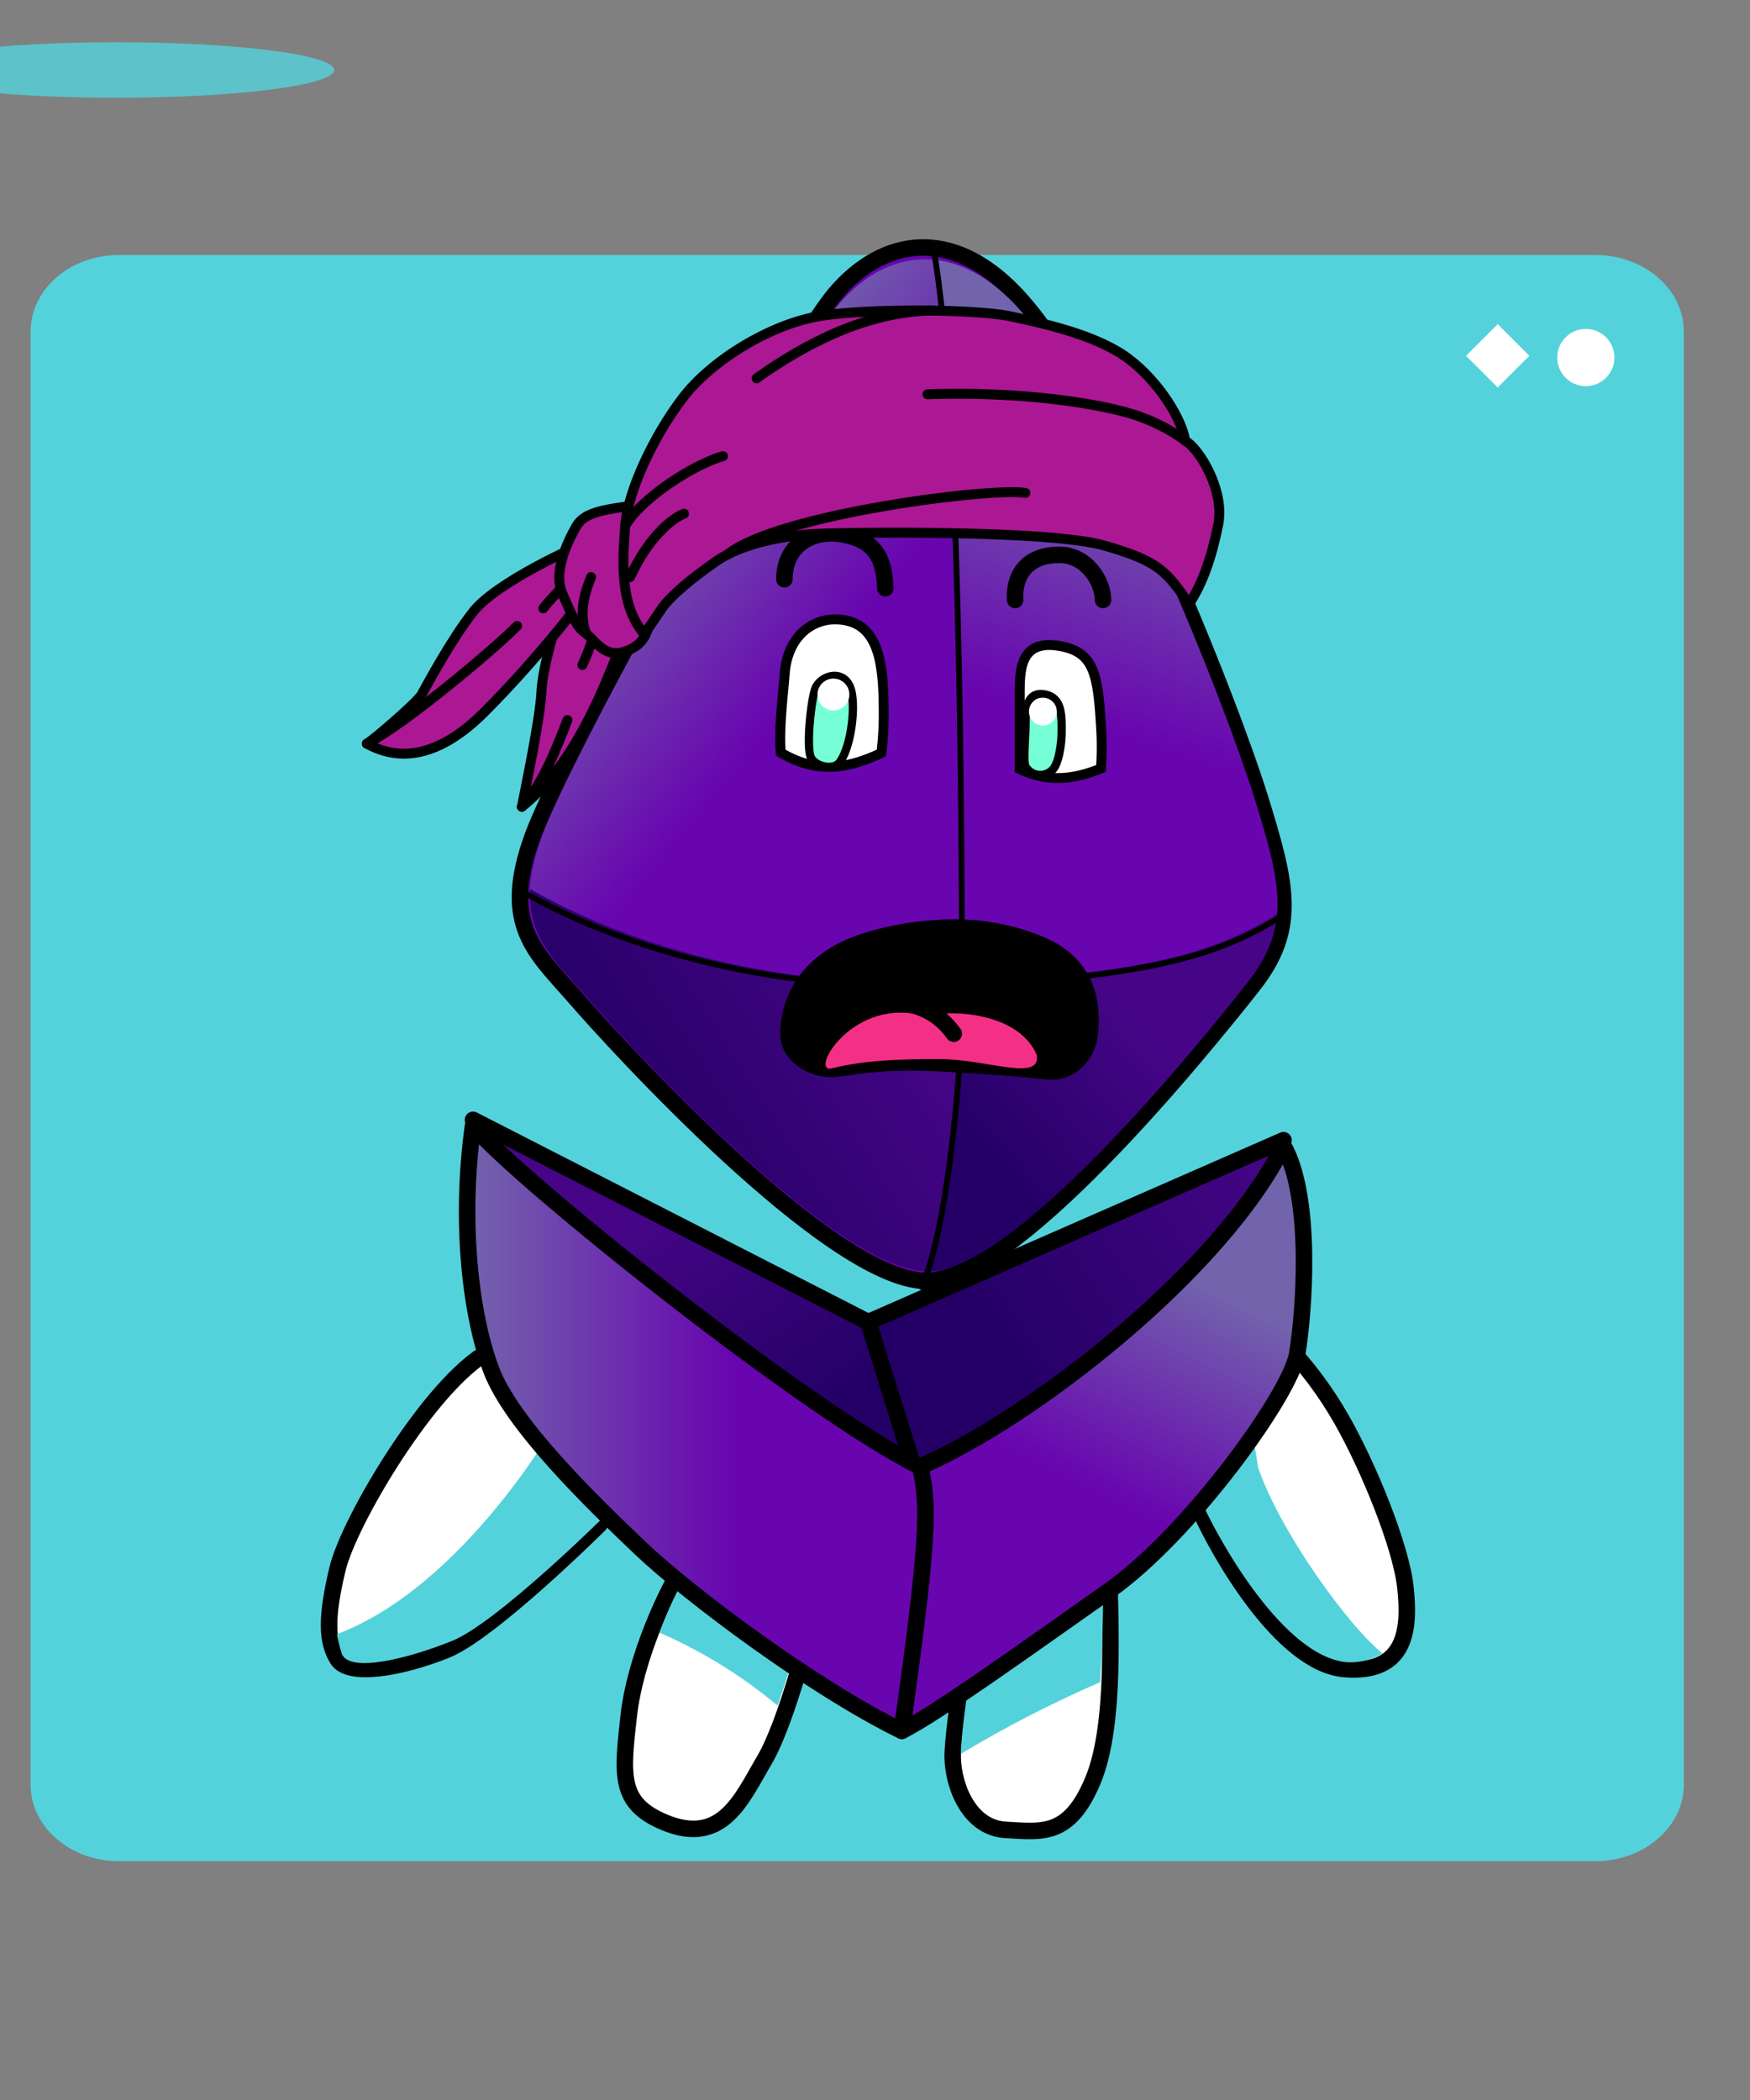
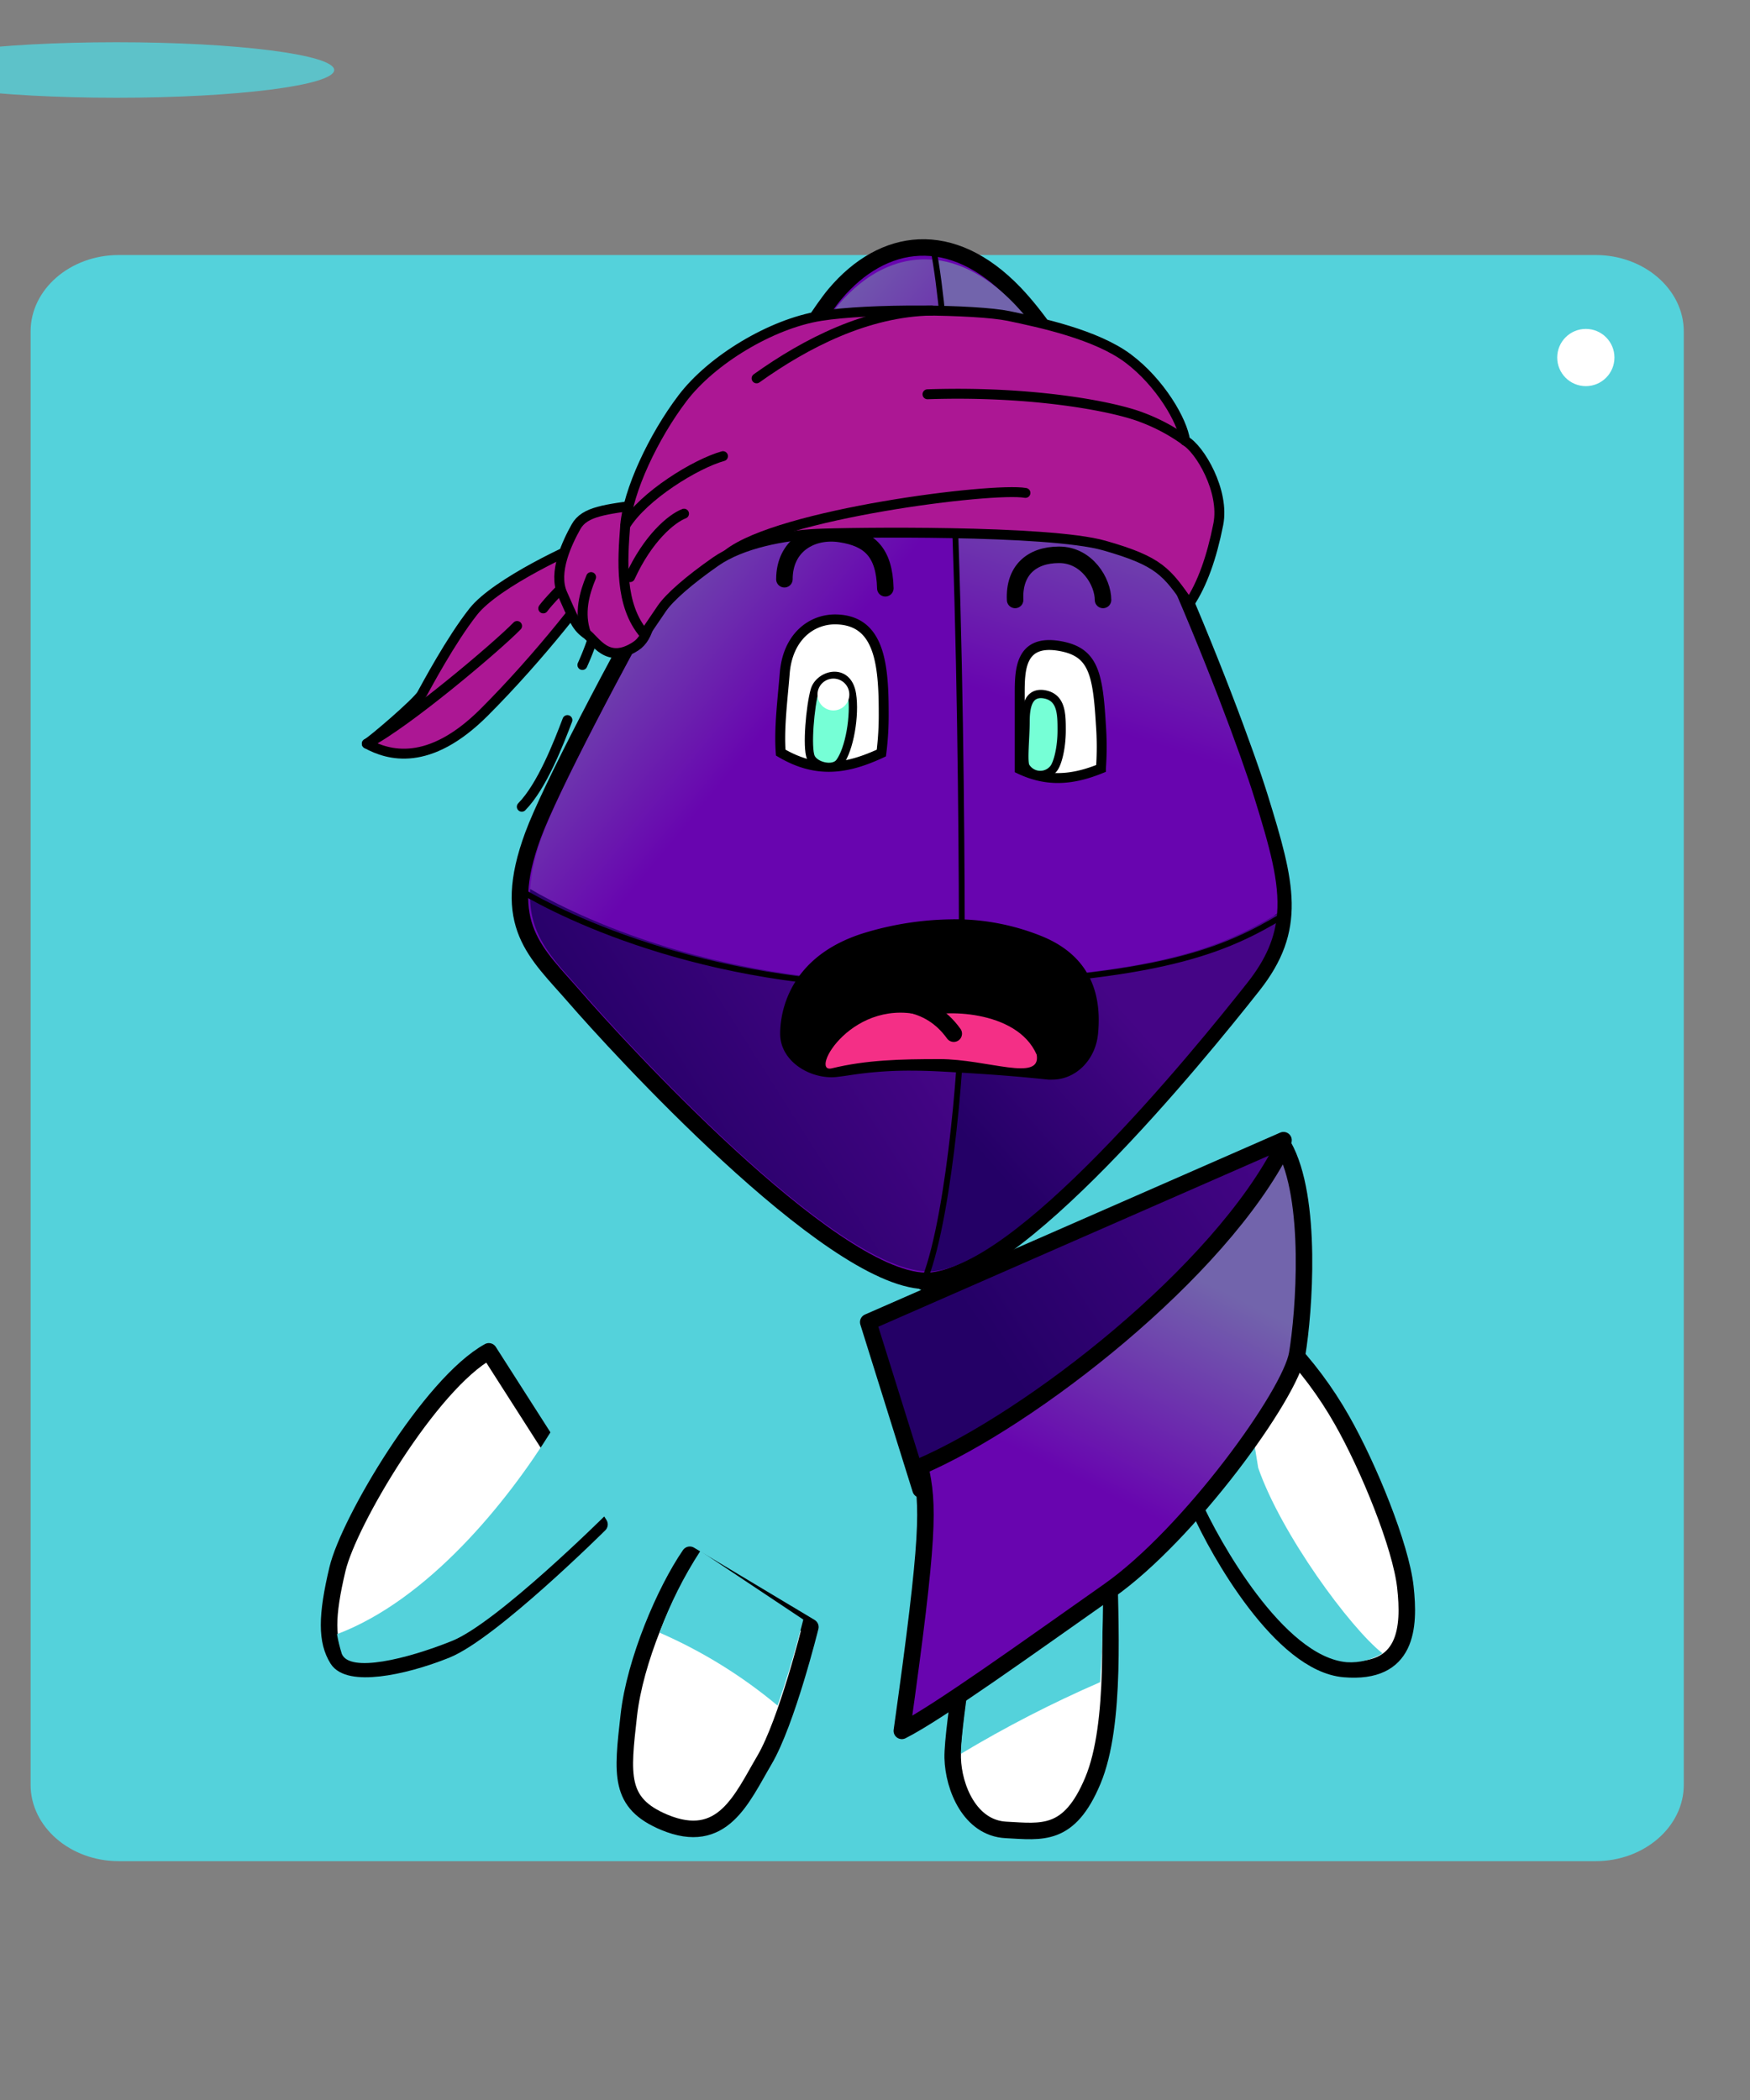
<svg xmlns="http://www.w3.org/2000/svg" viewBox="-20 -12 300 360">
  <rect x="-20" y="-12" width="300" height="360" fill="#808080" stroke="none" />
  <defs class="colour">
    <linearGradient id="Gradient-3" x1="80.58" y1="204.96" x2="38.83" y2="139.5" gradientUnits="userSpaceOnUse">
      <stop offset="0" stop-color="#240066" />
      <stop offset="0.58" stop-color="#450586" />
    </linearGradient>
    <linearGradient id="Gradient-4" x1="114.4" y1="189.22" x2="199.36" y2="132.24" gradientUnits="userSpaceOnUse">
      <stop offset="0" stop-color="#240066" />
      <stop offset="0.58" stop-color="#450586" />
    </linearGradient>
    <linearGradient id="Gradient-9" x1="155.99" y1="172.59" x2="201.13" y2="132.64" gradientUnits="userSpaceOnUse">
      <stop offset="0" stop-color="#240066" />
      <stop offset="0.58" stop-color="#450586" />
    </linearGradient>
    <linearGradient id="Gradient-10" x1="91.99" y1="179.1" x2="182.53" y2="121.61" gradientUnits="userSpaceOnUse">
      <stop offset="0.07" stop-color="#240066" />
      <stop offset="0.58" stop-color="#450586" />
    </linearGradient>
    <linearGradient id="Gradient-11" x1="193.66" y1="196.17" x2="163.1" y2="257.97" gradientUnits="userSpaceOnUse">
      <stop offset="0" stop-color="#7264ac" />
      <stop offset="0.58" stop-color="#6805af" />
    </linearGradient>
    <linearGradient id="Gradient-12" x1="71.48" y1="223.42" x2="150.05" y2="223.42" gradientUnits="userSpaceOnUse">
      <stop offset="0" stop-color="#7264ac" />
      <stop offset="0.58" stop-color="#6805af" />
    </linearGradient>
    <linearGradient id="Gradient-7" x1="100.3" y1="63.18" x2="157.48" y2="110.35" gradientUnits="userSpaceOnUse">
      <stop offset="0" stop-color="#7264ac" />
      <stop offset="0.58" stop-color="#6805af" />
    </linearGradient>
    <linearGradient id="Gradient-8" x1="188.52" y1="55.4" x2="163.87" y2="134.71" gradientUnits="userSpaceOnUse">
      <stop offset="0" stop-color="#7264ac" />
      <stop offset="0.58" stop-color="#6805af" />
    </linearGradient>
    <linearGradient id="Gradient-1" x1="94.38" y1="266.8" x2="43.23" y2="204.48" gradientUnits="userSpaceOnUse">
      <stop offset="0.3" stop-color="#ffffff" />
      <stop offset="0.59" stop-color="#ffffff" />
    </linearGradient>
    <linearGradient id="Gradient-2" x1="197.89" y1="240.7" x2="226.79" y2="222.98" gradientUnits="userSpaceOnUse">
      <stop offset="0.3" stop-color="#ffffff" />
      <stop offset="0.59" stop-color="#ffffff" />
    </linearGradient>
    <linearGradient id="Gradient-5" x1="117.85" y1="257.26" x2="106.12" y2="285.37" gradientUnits="userSpaceOnUse">
      <stop offset="0.3" stop-color="#ffffff" />
      <stop offset="0.59" stop-color="#ffffff" />
    </linearGradient>
    <linearGradient id="Gradient-6" x1="166.23" y1="261.62" x2="180.51" y2="284.6" gradientUnits="userSpaceOnUse">
      <stop offset="0.3" stop-color="#ffffff" />
      <stop offset="0.59" stop-color="#ffffff" />
    </linearGradient>
    <style>
      
      
      
      @keyframes body_t { 0% { transform: translate(35px,29px); animation-timing-function: cubic-bezier(0.42,0,0.58,1); } 17.778% { transform: translate(35px,20px); animation-timing-function: cubic-bezier(0.42,0,0.58,1); } 33.333% { transform: translate(35px,29px); animation-timing-function: cubic-bezier(0.42,0,0.58,1); } 51.111% { transform: translate(35px,20px); animation-timing-function: cubic-bezier(0.42,0,0.58,1); } 66.667% { transform: translate(35px,29px); animation-timing-function: cubic-bezier(0.42,0,0.58,1); } 84.444% { transform: translate(35px,20px); animation-timing-function: cubic-bezier(0.42,0,0.58,1); } 100% { transform: translate(35px,29px); } }
      @keyframes arm-left_t { 0% { transform: translate(48.79px,190.66px) rotate(0deg) translate(-47.381px,0px); animation-timing-function: cubic-bezier(0.42,0,0.58,1); } 17.778% { transform: translate(48.79px,190.66px) rotate(-5.285deg) translate(-47.381px,0px); animation-timing-function: cubic-bezier(0.42,0,0.58,1); } 33.333% { transform: translate(48.79px,190.66px) rotate(0deg) translate(-47.381px,0px); animation-timing-function: cubic-bezier(0.42,0,0.58,1); } 51.111% { transform: translate(48.79px,190.66px) rotate(-5.285deg) translate(-47.381px,0px); animation-timing-function: cubic-bezier(0.42,0,0.58,1); } 66.667% { transform: translate(48.79px,190.66px) rotate(0deg) translate(-47.381px,0px); animation-timing-function: cubic-bezier(0.42,0,0.58,1); } 84.444% { transform: translate(48.79px,190.66px) rotate(-5.285deg) translate(-47.381px,0px); animation-timing-function: cubic-bezier(0.42,0,0.58,1); } 100% { transform: translate(48.79px,190.66px) rotate(0deg) translate(-47.381px,0px); } }
      @keyframes arm-right_t { 0% { transform: translate(150.332px,189.04px) rotate(0deg) translate(0px,-0px); animation-timing-function: cubic-bezier(0.42,0,0.58,1); } 17.778% { transform: translate(150.332px,189.04px) rotate(6.229deg) translate(0px,-0px); animation-timing-function: cubic-bezier(0.42,0,0.58,1); } 33.333% { transform: translate(150.332px,189.04px) rotate(0deg) translate(0px,-0px); animation-timing-function: cubic-bezier(0.42,0,0.58,1); } 51.111% { transform: translate(150.332px,189.04px) rotate(6.229deg) translate(0px,-0px); animation-timing-function: cubic-bezier(0.42,0,0.58,1); } 66.667% { transform: translate(150.332px,189.04px) rotate(0deg) translate(0px,-0px); animation-timing-function: cubic-bezier(0.42,0,0.58,1); } 84.444% { transform: translate(150.332px,189.04px) rotate(6.229deg) translate(0px,-0px); animation-timing-function: cubic-bezier(0.42,0,0.58,1); } 100% { transform: translate(150.332px,189.04px) rotate(0deg) translate(0px,-0px); } }
      @keyframes eye-open_o { 0% { opacity: 1; } 78.4% { opacity: 1; } 80% { opacity: 0; } 81.733% { opacity: 0; } 82.8% { opacity: 1; } 100% { opacity: 1; } }
      @keyframes eye-close_o { 0% { opacity: 0; } 78.4% { opacity: 0; } 80% { opacity: 1; } 81.733% { opacity: 1; } 82.8% { opacity: 0; } 100% { opacity: 0; } }
      @keyframes a17_t { 0% { transform: translate(128.84px,324.46px) scale(1,1) translateY(0.98px); } 17.778% { transform: translate(128.84px,324.46px) scale(0.812,1) translateY(0.98px); } 33.333% { transform: translate(128.84px,324.46px) scale(1,1) translateY(0.98px); } 51.111% { transform: translate(128.84px,324.46px) scale(0.812,1) translateY(0.98px); } 66.667% { transform: translate(128.84px,324.46px) scale(1,1) translateY(0.98px); } 84.444% { transform: translate(128.84px,324.46px) scale(0.812,1) translateY(0.98px); } 100% { transform: translate(128.84px,324.46px) scale(1,1) translateY(0.98px); } }
      @keyframes a17_o { 0% { opacity: 0.8; } 17.778% { opacity: 0.4; } 33.333% { opacity: 0.8; } 51.111% { opacity: 0.4; } 66.667% { opacity: 0.8; } 84.444% { opacity: 0.4; } 100% { opacity: 0.8; } }

      .eye1 {fill:#76FFD6;}
      .eye2 {fill:#76FFD6;}
      .tongue{fill:#F42F86;}

      .bkglight {fill:#76FFD6;}
      .bkgdark {fill:#54D2DB;}
      .bkginverse {fill:#76FFD6;}
      .bkgrd1 {stop-color:#54d2db;}
      .bkgrd2 {stop-color:#5e2bbb;}
      .bkglighter {fill:#54d2db;}

      </style>
  </defs>
  <g id="background" transform="translate(-12, -12) scale(1.09, 1.09)">
    <g transform="translate(-21,0)">
      <path id="bkg" class="cls-1 bkglighter" d="M253.16,43.12L20.85,43.12C13.24,43.12,7.01,48.52,7.01,55.12L7.01,283.72C7.01,290.32,13.24,295.72,20.85,295.72L253.16,295.72C260.77,295.72,267.01,290.32,267.01,283.72L267.01,55.12C267,48.52,260.77,43.12,253.16,43.12Z" fill="url(#Gradient-spades0)" transform="translate(148.475,166.41) translate(-137.01,-169.42)" />
    </g>
    <g id="rating" transform="translate(219,49)">
      <rect class="cls-1" fill="#54D2DB" width="32.17" height="14.4" rx="6.25" />
      <g id="bg-rating">
        <circle fill="#ffffff" transform="translate(0 -45.7)" cx="23.07" cy="52.93" r="4.5" />
      </g>
      <g id="char-rating">
-         <rect fill="#ffffff" x="11.35" y="39.96" width="7.04" height="7.04" transform="translate(29.44 -34.3) rotate(45)" />
-       </g>
+         </g>
    </g>
  </g>
  <g id="character">
    <ellipse class="cls-1" transform="translate(0,0)" rx="37.29" ry="4.76" fill="#54D2DB" opacity="0.8" style="animation: 4.5s linear infinite both a17_t, 4.5s linear infinite both a17_o;" />
    <g id="body" data-name="Layer 1" transform="translate(128.788,185.312) translate(-93.788,-156.312)" style="animation: 4.5s linear infinite both body_t;">
      <g id="arm-left" transform="translate(48.79,190.66) translate(-47.381,0)" style="animation: 4.5s linear infinite both arm-left_t;">
        <path class="cls-4" d="M75.2,201.23C65.14,206.78,51.2,230.39,49.26,238.52C47.32,246.65,47.33,250.9,49.26,254C51.19,257.1,60.1,255.55,67.85,252.45C75.6,249.35,94.17,230.9,94.17,230.9Z" fill="url(#Gradient-1)" stroke-width="2.83px" stroke-linecap="round" stroke-linejoin="round" stroke="#000" transform="translate(23.181,27.23) translate(-70.989,-228.46)" />
        <path class="cls-1" d="M68.87,250.88C76.61,247.78,95.19,229.33,95.19,229.33L85.93,214.85C78.28,227.18,64.75,243.85,49.17,249.71C49.37,250.857,49.647,251.99,50,253.1C51.35,256.36,61.12,254,68.87,250.88Z" fill="#54D2DB" transform="translate(24.371,33.529) translate(-72.18,-234.759)" />
      </g>
      <g id="arm-right" transform="translate(150.332,189.04) translate(0,-0)" style="animation: 4.5s linear infinite both arm-right_t;">
        <path class="cls-7" d="M211.42,199.61C215.303,203.624,218.663,208.113,221.42,212.97C226.06,221.1,231.55,234.65,232.32,241.61C233.09,248.57,232.67,256.61,221.85,255.69C211.03,254.77,200.19,235.43,197.1,228.46C194.01,221.49,211.42,199.61,211.42,199.61Z" fill="url(#Gradient-2)" stroke-width="2.83px" stroke-linecap="round" stroke-linejoin="round" stroke="#000" transform="translate(17.917,28.076) translate(-214.65,-227.686)" />
        <path class="cls-1" d="M207.09,221.19L205,208.29L204.31,207.85C199.95,214.57,195.51,222.85,197.21,226.65C200.3,233.65,211.47,253.6,222.29,254.52C224.434,254.654,226.568,254.123,228.4,253C222.82,248.61,211,232.49,207.09,221.19Z" fill="#54D2DB" transform="translate(15.887,31.585) translate(-212.619,-231.195)" />
      </g>
-       <path class="cls-2" d="M103.74,211.33L93.84,185.65L26.09,150.97L38.87,179.65L103.74,211.33Z" fill="url(#Gradient-3)" stroke-width="2.83px" stroke-linecap="round" stroke-linejoin="round" stroke="#000" transform="translate(64.915,181.15) translate(-64.915,-181.15)" />
      <path class="cls-3" d="M102.81,214.33L162.35,172.49L165.03,154.46L93.84,185.65L102.81,214.33Z" fill="url(#Gradient-4)" stroke-width="2.83px" stroke-linecap="round" stroke-linejoin="round" stroke="#000" transform="translate(129.435,184.395) translate(-129.435,-184.395)" />
      <path class="cls-5" d="M109.65,245.1C105.39,251.29,100.24,263.32,99.2,272.58C98.05,282.83,97.41,287.66,105.27,290.96C115.27,295.14,118.55,286.9,122.43,280.32C126.31,273.74,130.32,257.49,130.32,257.49Z" fill="url(#Gradient-5)" stroke-width="2.83px" stroke-linecap="round" stroke-linejoin="round" stroke="#000" transform="translate(68.017,249.027) translate(-114.417,-268.597)" />
      <path class="cls-6" d="M181.49,245.1C181.65,256.32,182.81,274.1,178.75,283.81C174.69,293.52,170.04,292.59,163.85,292.27C157.66,291.95,154.85,284.97,154.72,279.94C154.59,274.91,158.59,251.29,158.59,251.29Z" fill="url(#Gradient-6)" stroke-width="2.83px" stroke-linecap="round" stroke-linejoin="round" stroke="#000" transform="translate(121.841,249.205) translate(-168.241,-268.775)" />
      <path class="cls-1" d="M180.48,246.65L160,250.9C160,250.9,156.13,273.6,156.13,279.22C163.809,274.609,171.783,270.507,180,266.94C180.49,259.68,180.56,252.36,180.48,246.65Z" fill="#54D2DB" transform="translate(121.919,243.365) translate(-168.319,-262.935)" />
      <path class="cls-1" d="M111.46,244.45C108.606,248.837,106.257,253.534,104.46,258.45C111.768,261.636,118.583,265.848,124.7,270.96C127.17,264.05,129.11,256.21,129.11,256.21Z" fill="#54D2DB" transform="translate(70.385,238.135) translate(-116.785,-257.705)" />
      <path class="cls-8" d="M149.91,198.15C164.91,198.6,196.57,159.71,206.17,147.55C213.91,137.74,212.02,130.27,207.38,115.3C202.74,100.33,181.79,46.03,165.38,28.87C154.54,17.52,142.76,19.21,134.51,29.01C126.26,38.81,88.51,106.26,82.78,121.74C77.05,137.22,83.3,141.87,90.01,149.61C96.72,157.35,133.39,197.65,149.91,198.15Z" fill="#6805af" stroke-width="2.83px" stroke="#000" transform="translate(99.576,90.004) translate(-145.976,-109.574)" />
      <path class="cls-9" d="M152.4,147L156.4,146.86C156.4,127.1,156.27,49.26,151.94,23.16C145.72,22.37,139.81,25.26,135.08,30.88C127,40.46,90,106.52,84.42,121.69C83.257,124.672,82.536,127.809,82.28,131C89.49,135.22,114.84,148.11,152.4,147Z" fill="url(#Gradient-7)" transform="translate(72.94,65.48) translate(-119.34,-85.049)" />
      <path class="cls-10" d="M156.41,146.83C190.64,145.48,201,140.83,210.33,135.21C210.77,129.8,209.06,123.8,206.45,115.38C201.9,100.72,181.38,47.53,165.34,30.71C160.93,26.1,156.34,23.71,151.95,23.13C156.28,49.23,156.41,127.07,156.41,146.83Z" fill="url(#Gradient-8)" transform="translate(134.774,65.41) translate(-181.174,-84.98)" />
      <path class="cls-11" d="M156.41,146.83L156.41,150.57C156.41,160.01,154.18,186.45,150.05,196.57L150.15,196.57C164.84,197.02,195.86,158.92,205.26,147.01C208.49,142.92,209.99,139.25,210.33,135.25C201,140.79,190.64,145.48,156.41,146.83Z" fill="url(#Gradient-9)" transform="translate(133.79,146.342) translate(-180.19,-165.912)" />
      <path class="cls-12" d="M156.41,146.83L152.41,146.97C114.85,148.11,89.5,135.22,82.29,130.97C81.82,139.22,86.52,143.23,91.51,148.97C98.07,156.54,133.83,195.86,150.06,196.51C154.19,186.43,156.42,159.99,156.42,150.51Z" fill="url(#Gradient-10)" transform="translate(72.939,144.17) translate(-119.339,-163.74)" />
      <path class="cls-13" d="M80.62,131.21C87.97,135.55,113.86,148.71,152.21,147.55C190.56,146.39,201.51,141.44,211.42,135.49" fill="none" stroke="#000" transform="translate(99.62,119.846) translate(-146.02,-139.416)" />
      <path class="cls-13" d="M149.14,199.61C153.78,190.71,156.3,161.37,156.3,151.23C156.3,141.09,156.55,47.68,151.39,21.16" fill="none" stroke="#000" transform="translate(106.321,90.815) translate(-152.721,-110.385)" />
      <path class="cls-14" d="M211.42,175C200.55,196.68,168.1,221.84,149.14,230C150.61,236.58,150.75,241.49,146,275.29C152.16,272.19,167.72,260.97,181.49,251.29C195.26,241.61,212.62,217.61,213.78,210.65C214.94,203.69,216.49,183.94,211.42,175Z" fill="url(#Gradient-11)" stroke-width="2.83px" stroke-linecap="round" stroke-linejoin="round" stroke="#000" transform="translate(134.073,205.575) translate(-180.473,-225.145)" />
-       <path class="cls-15" d="M149.14,230C130.14,220.71,80.23,180.84,72.49,171.55C70.17,188.2,72.1,204.07,75.59,213.36C79.08,222.65,92.59,235.81,101.14,243.94C109.69,252.07,130.94,267.94,146,275.29C150.75,241.49,150.61,236.58,149.14,230Z" fill="url(#Gradient-12)" stroke-width="2.83px" stroke-linecap="round" stroke-linejoin="round" stroke="#000" transform="translate(64.361,203.85) translate(-110.761,-223.42)" />
      <g id="eyebrow">
        <path class="cls-16" d="M165.42,81.42C165.18,76.42,168.18,73.68,172.96,73.68C177.74,73.68,180.49,78.32,180.49,81.42" fill="none" stroke-width="2.83px" stroke-linecap="round" stroke-linejoin="round" stroke="#000" transform="translate(126.548,57.98) translate(-172.948,-77.55)" />
        <path class="cls-16" d="M125.87,77.87C125.87,72.07,130.58,69.36,135.52,70.13C140.46,70.9,143.01,73.23,143.17,79.42" fill="none" stroke-width="2.83px" stroke-linecap="round" stroke-linejoin="round" stroke="#000" transform="translate(88.12,55.141) translate(-134.52,-74.711)" />
      </g>
      <g id="mouth-open" data-name="Layer 2" opacity="1" transform="translate(105.805,131.596) translate(-105.805,-131.596)">
        <g id="mouth-open" transform="translate(78,114)" opacity="1">
          <path d="M47.44,29.61a5.32,5.32,0,0,1-.69,0c-3.65-.38-7.42-.78-17.93-1.36-2-.11-3.92-.17-5.7-.17a67.09,67.09,0,0,0-10.69.81c-.7.1-1.32.2-1.91.26a7.69,7.69,0,0,1-.95.06,9.45,9.45,0,0,1-5.63-1.9A6.37,6.37,0,0,1,1.26,22.2c0-3,1.05-13.07,14.62-17A52.55,52.55,0,0,1,30.33,3.1a39.34,39.34,0,0,1,15.33,3c6.82,2.88,9.88,8.32,9.09,16.16C54.34,26.45,51.19,29.61,47.44,29.61Z" />
          <path d="M30.33,3.6A38.76,38.76,0,0,1,45.46,6.55c9,3.82,9.22,11.4,8.8,15.65-.4,4-3.4,6.91-6.82,6.91l-.64,0c-3.68-.39-7.5-.79-17.95-1.37-2.15-.12-4-.17-5.73-.17a79,79,0,0,0-12.66,1.08c-.3,0-.6.05-.9.05-3.78,0-7.8-2.64-7.8-6.47,0-6,3.55-13.41,14.26-16.48A52.2,52.2,0,0,1,30.33,3.6m0-1A53.24,53.24,0,0,0,15.74,4.76c-13.9,4-15,14.36-15,17.44,0,4.47,4.55,7.47,8.81,7.47a8.39,8.39,0,0,0,1-.06c.6-.07,1.23-.16,1.93-.26a66.35,66.35,0,0,1,10.62-.81c1.77,0,3.68.06,5.67.17,10.5.58,14.26,1,17.91,1.36a6,6,0,0,0,.74,0c4,0,7.37-3.36,7.81-7.81.81-8.09-2.35-13.7-9.4-16.67a39.73,39.73,0,0,0-15.52-3Z" />
          <path class="tongue" d="M25.9,19.32c2.13-1.16,15.37-1.44,18.82,6.49.81,4.76-8.46.75-16.65.75-6.71,0-12.52.14-18.46,1.58C5.54,29.13,13.29,15.35,25.9,19.32Z" />
          <path d="M16,17.1c3.45-.44,10.07-1.07,14.5,5.1" style="fill:none;stroke:#000;stroke-linecap:round;stroke-linejoin:round;stroke-width:2.835px" />
        </g>
      </g>
      <g id="eye-open" data-name="Layer 4" opacity="1" transform="translate(106.53,83.02) translate(-106.53,-83.02)" style="animation: 4.5s linear infinite both eye-open_o;">
        <g id="eye-halfClose" transform="translate(75,61)">
          <path d="M20.09,27.54c.34-.14.68-.3,1-.45a52.07,52.07,0,0,0,.4-6.9c0-8.51-.78-15.7-7.95-16C9.2,4,5,7.13,4.52,13.49c-.37,4.56-1,9.41-.68,13.53C9.51,30.37,14.42,30,20.09,27.54Z" style="fill:#fff;stroke:#000;stroke-width:1.701px" />
          <path class="eye2" d="M9,27.84c.72,1.55,3.86,2.28,4.93.87,1.69-2.22,2.7-8.1,2.12-11.73-.76-4.72-5.6-3.37-6.38-.66S8.26,26.13,9,27.84Z" style="stroke:#000;stroke-width:1.417px" />
          <circle cx="12.87" cy="17.06" r="2.73" style="fill:#fff" />
          <path d="M58.72,22.19c-.52-8.78-1.3-12.39-6.91-13.42-7-1.29-7,4.13-7,8.26V29.84c4.77,2.26,9.09,1.86,13.92-.1A51.85,51.85,0,0,0,58.72,22.19Z" style="fill:#fff;stroke:#000;stroke-width:1.701px" />
          <path class="eye1" d="M48.88,17C52,17.45,52,20.41,52,23.22c0,3-.7,5.75-1.42,6.58a2.93,2.93,0,0,1-4.77-.39c-.46-.81,0-5,0-7.67S46.32,16.68,48.88,17Z" style="stroke:#000;stroke-width:1.417px" />
-           <circle cx="48.78" cy="19.99" r="2.39" style="fill:#fff" />
        </g>
      </g>
      <g id="eye-close" data-name="Layer 5" opacity="0" transform="translate(106.335,85.321) translate(-106.335,-85.321)" style="animation: 4.5s linear infinite both eye-close_o;">
        <path class="cls-17" d="M124.661,99.37C127.631,103.96,129.81,106.1,135.097,106.62C140.383,107.14,142.456,103.55,143.17,102.09" fill="none" stroke-width="2.83px" stroke-linecap="round" stroke-linejoin="round" stroke="#000" transform="translate(87.285,83.451) translate(-133.685,-103.021)" />
        <path class="cls-17" d="M165.407,103.9C168.186,109.53,170.76,110.63,174.471,110.38C178.182,110.13,180.59,108.38,181.174,104.09" fill="none" stroke-width="2.83px" stroke-linecap="round" stroke-linejoin="round" stroke="#000" transform="translate(127.585,87.586) translate(-173.985,-107.156)" />
      </g>
      <g id="accessHead">
        <g id="bandana" transform="translate(1,-45)">
-           <path d="M50,115.68c-3,7.6-7.87,19.72-16.53,26.62.63-3.33,3.12-15,3.34-19.67s2.94-13.08,2.94-13.08l6.21-8.65,3.44,4Z" style="fill:#ac1794;stroke:#000;stroke-linecap:round;stroke-linejoin:round;stroke-width:1.701px" />
          <path d="M41.27,127.44c-1.52,4-4.35,11.32-7.82,14.86" style="fill:none;stroke:#000;stroke-linecap:round;stroke-linejoin:round;stroke-width:1.701px" />
          <path d="M47.43,105.92A45.9,45.9,0,0,1,43.84,118" style="fill:none;stroke:#000;stroke-linecap:round;stroke-linejoin:round;stroke-width:1.701px" />
          <path d="M45.64,96.6c-3,1-16.58,7.29-20.48,12.22s-8.09,12.84-8.87,14.23-8.77,8.2-9.41,8.44c3.66,2,10.62,4.11,20.12-5.38s18.75-21.37,20.31-24.43S45.64,96.6,45.64,96.6Z" style="fill:#ac1794;stroke:#000;stroke-linecap:round;stroke-linejoin:round;stroke-width:1.701px" />
          <path d="M32.64,111.31c-3.36,3.46-18.87,16.63-25.76,20.18" style="fill:none;stroke:#000;stroke-linecap:round;stroke-linejoin:round;stroke-width:1.701px" />
          <path d="M49.77,96.36C47,97.89,38.66,106.17,37.13,108.3" style="fill:none;stroke:#000;stroke-linecap:round;stroke-linejoin:round;stroke-width:1.701px" />
          <path d="M54.07,90.46c-6.19.87-9.84,1.17-11.32,3.83s-4,7.8-2.33,11.51,2.26,5.57,4,6.78,3.64,5.4,8.56,2.2,1.6-15.87,1.6-15.87Z" style="fill:#ac1794;stroke:#000;stroke-linecap:round;stroke-linejoin:round;stroke-width:1.701px" />
          <path d="M45.33,102.93c-1.17,2.81-2.09,6.18-.88,9.65" style="fill:none;stroke:#000;stroke-linecap:round;stroke-linejoin:round;stroke-width:1.701px" />
          <path d="M54.47,112.73c-4.32-5-3.74-12.71-3.29-18.63S56,78.86,61,72.27,76.2,59.53,84.61,58.17s26.84-1.14,32.3,0,15,3.18,20.47,7.27,9.33,10.69,9.78,14.11c2.5,1.36,6.82,8.64,5.69,14.33s-2.73,10.23-5,13.64c-3.86-5.46-5-7.28-14.55-10s-43.9-2.27-49.36-2-12.73,1.59-17.28,4.77-7.85,6.06-9.19,8S54.47,112.73,54.47,112.73Z" style="fill:#ac1794;stroke:#000;stroke-linecap:round;stroke-linejoin:round;stroke-width:1.701px" />
          <path d="M61.26,92.06c-2.18.84-6.2,4.22-9.25,10.88" style="fill:none;stroke:#000;stroke-linecap:round;stroke-linejoin:round;stroke-width:1.701px" />
          <path d="M67.94,82.2C63.28,83.49,54.31,89,51.18,94.1" style="fill:none;stroke:#000;stroke-linecap:round;stroke-linejoin:round;stroke-width:1.701px" />
          <path d="M119.79,88.5c-5.61-1-42.23,3.6-51,10.49" style="fill:none;stroke:#000;stroke-linecap:round;stroke-linejoin:round;stroke-width:1.701px" />
          <path d="M103,71.59c18.2-.61,32,2.12,36.7,3.94a31.72,31.72,0,0,1,7.5,4" style="fill:none;stroke:#000;stroke-linecap:round;stroke-linejoin:round;stroke-width:1.701px" />
          <path d="M73.7,68.86c8.49-6.07,19-11.43,30-11.62" style="fill:none;stroke:#000;stroke-linecap:round;stroke-linejoin:round;stroke-width:1.701px" />
        </g>
      </g>
    </g>
  </g>
</svg>